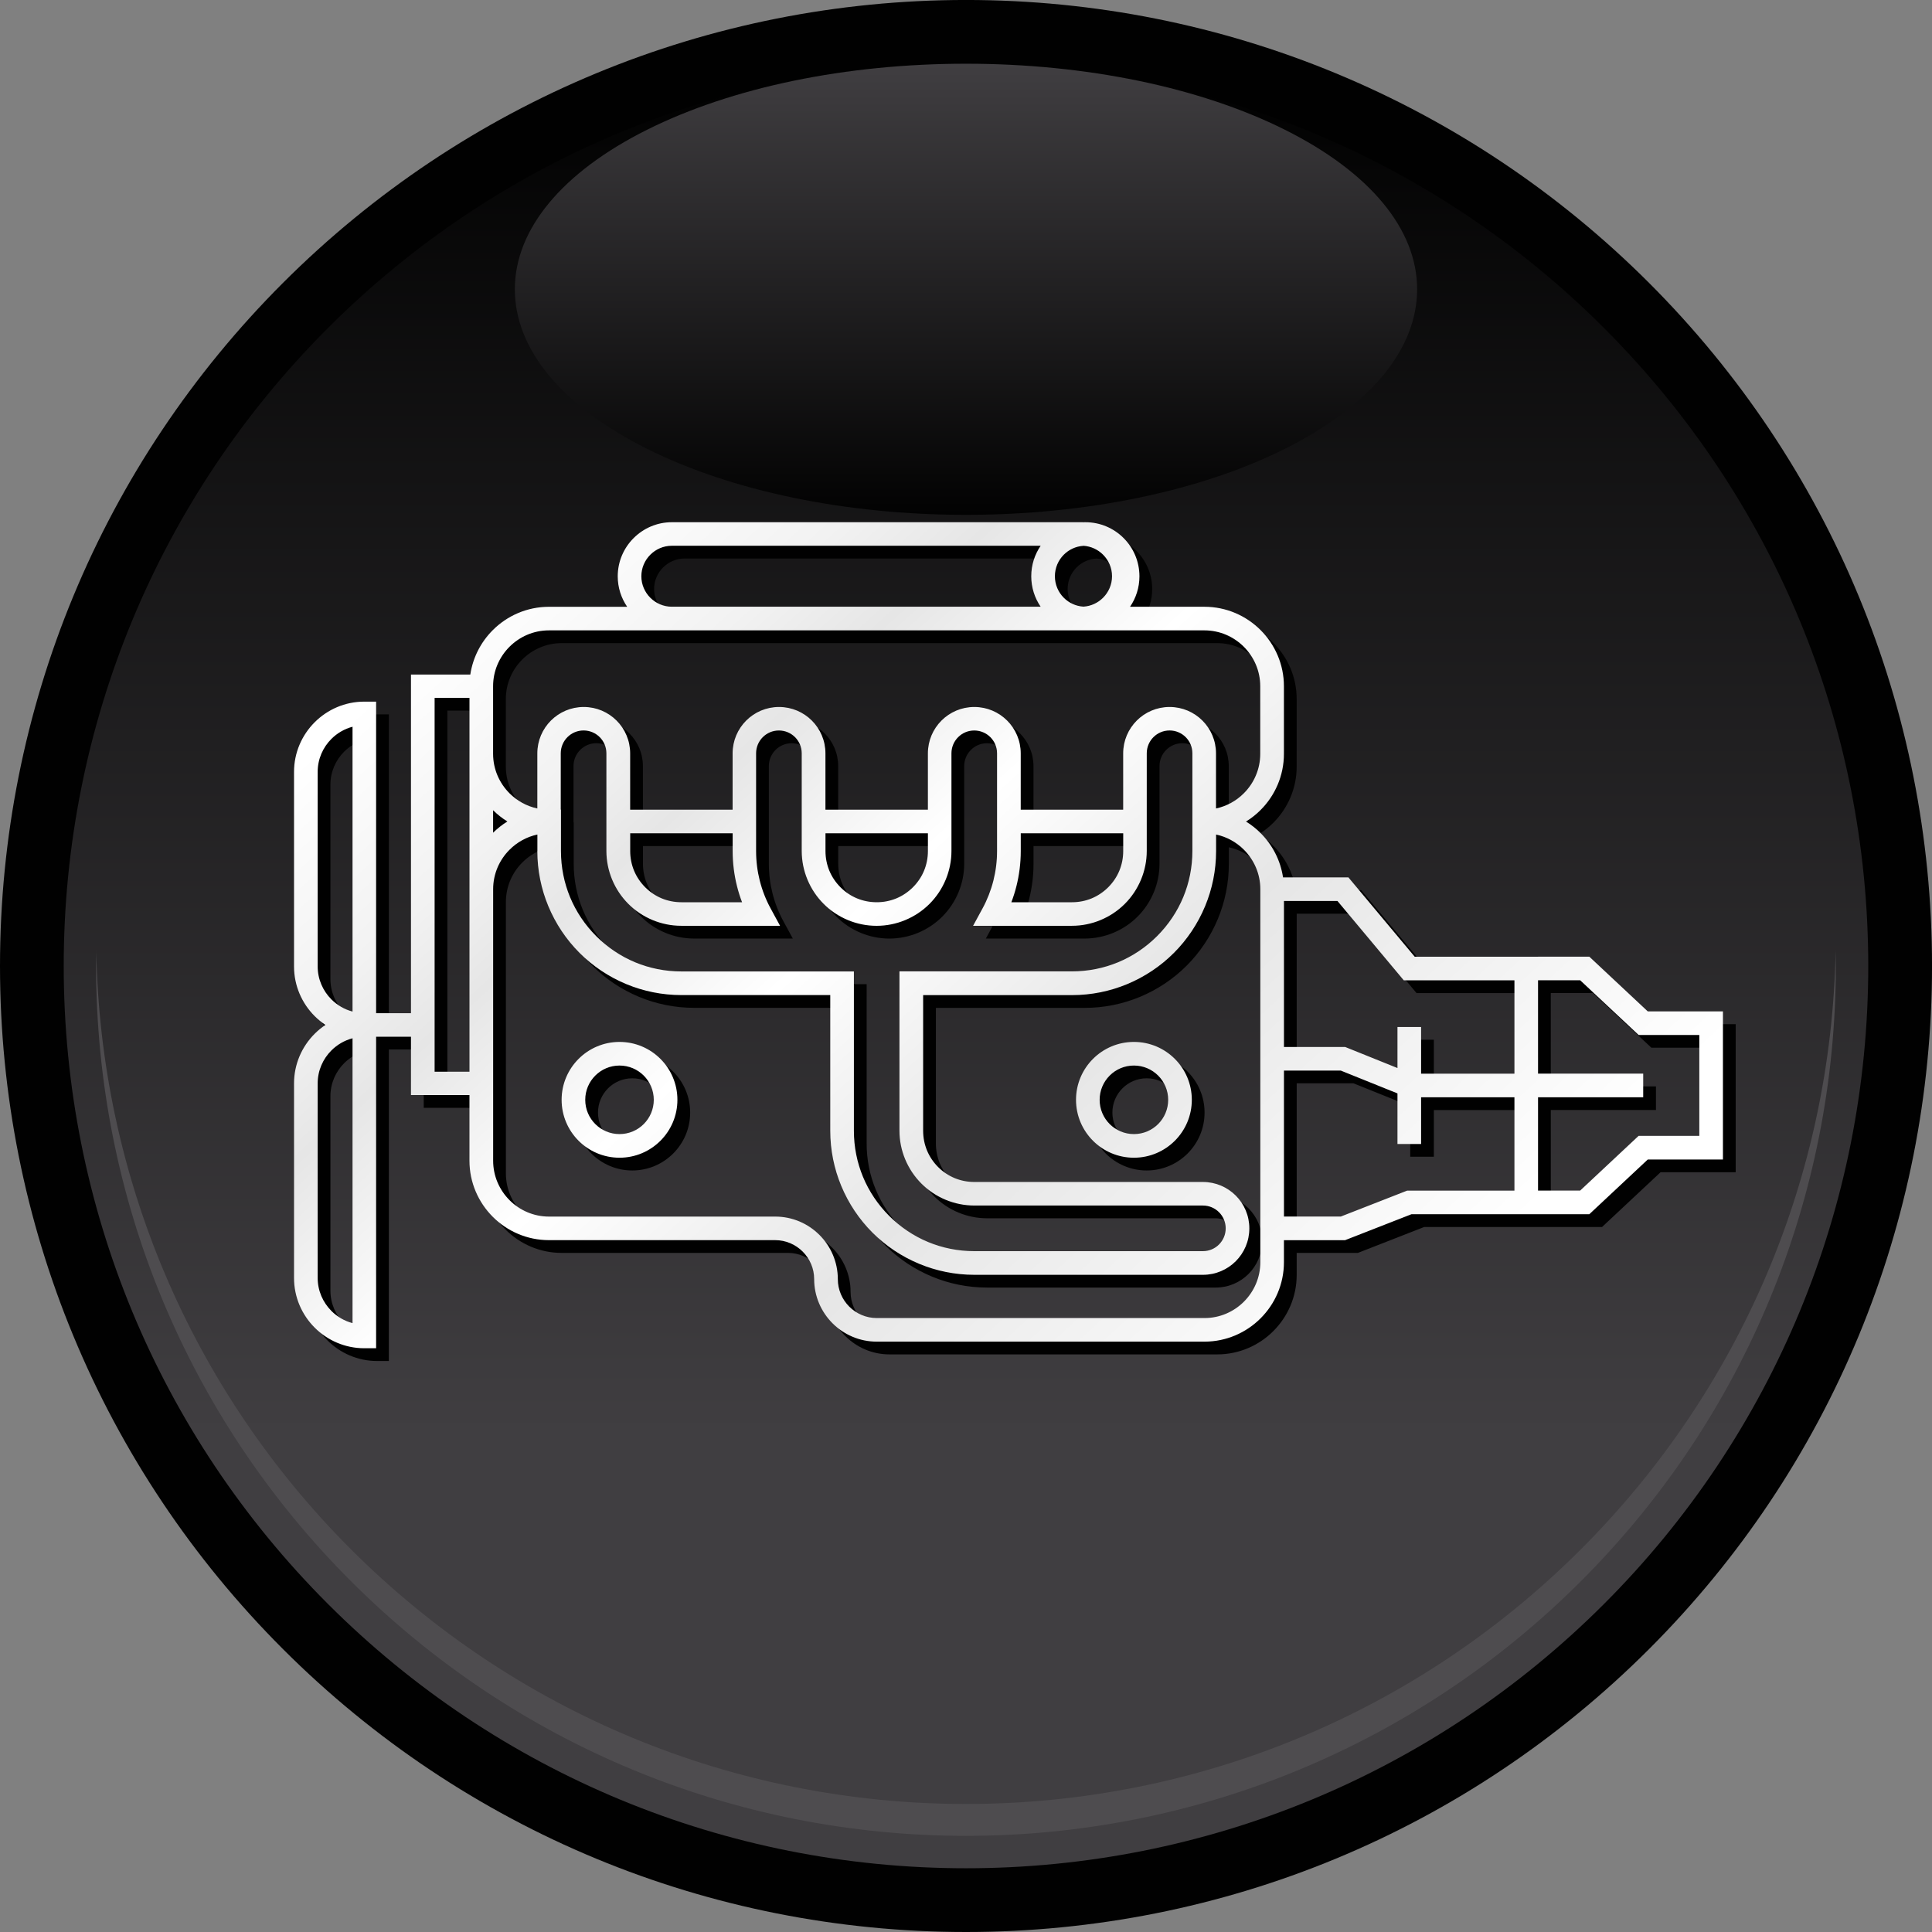
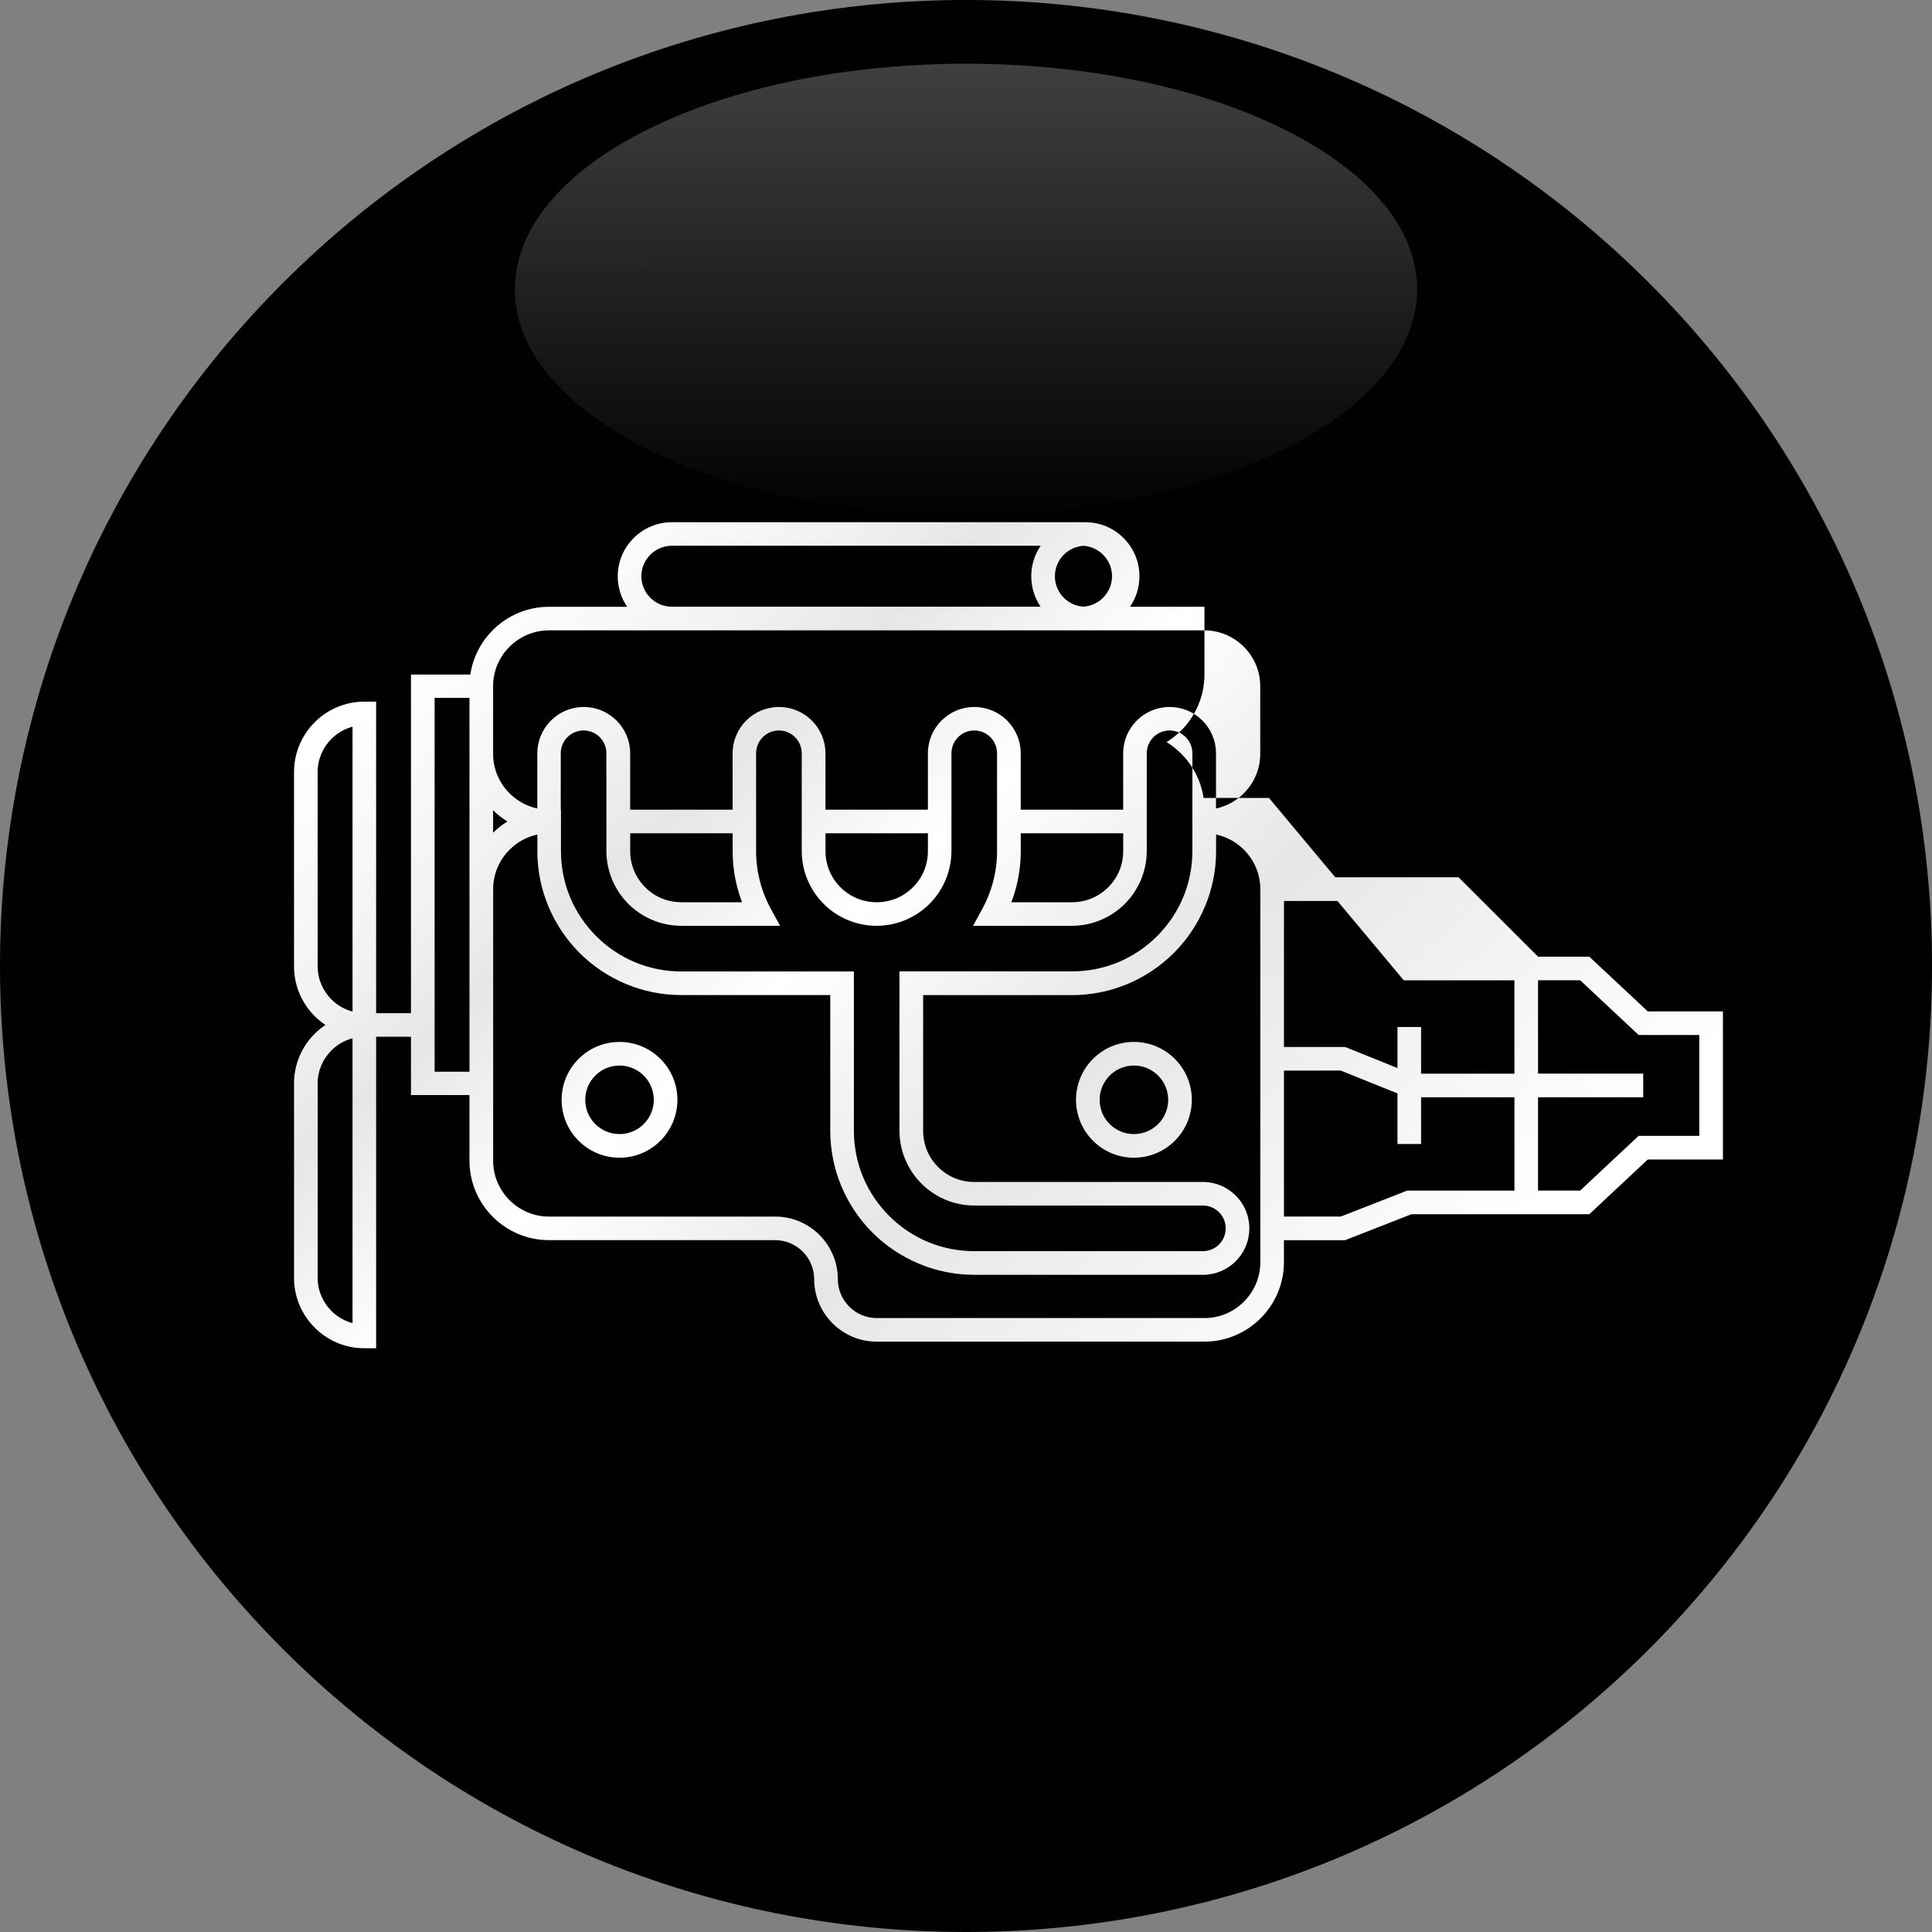
<svg xmlns="http://www.w3.org/2000/svg" xml:space="preserve" width="192.508mm" height="192.508mm" version="1.1" style="shape-rendering:geometricPrecision; text-rendering:geometricPrecision; image-rendering:optimizeQuality; fill-rule:evenodd; clip-rule:evenodd" viewBox="0 0 789.21 789.21">
  <rect x="0" y="0" width="789.21" height="789.21" fill="#808080" stroke="none" />
  <defs>
    <style type="text/css">
   
    .fil0 {fill:#010101}
    .fil3 {fill:#4E4C4F}
    .fil4 {fill:#010101;fill-rule:nonzero}
    .fil2 {fill:url(#id0)}
    .fil1 {fill:url(#id1)}
    .fil5 {fill:url(#id2);fill-rule:nonzero}
   
  </style>
    <linearGradient id="id0" gradientUnits="userSpaceOnUse" x1="396.78" y1="210.31" x2="396.77" y2="26.15">
      <stop offset="0" style="stop-opacity:1; stop-color:#020202" />
      <stop offset="1" style="stop-opacity:1; stop-color:#403E41" />
    </linearGradient>
    <linearGradient id="id1" gradientUnits="userSpaceOnUse" x1="391.82" y1="28.08" x2="391.82" y2="585.61">
      <stop offset="0" style="stop-opacity:1; stop-color:#010101" />
      <stop offset="1" style="stop-opacity:1; stop-color:#403E41" />
    </linearGradient>
    <linearGradient id="id2" gradientUnits="userSpaceOnUse" x1="243.79" y1="200.27" x2="564.29" y2="550.75">
      <stop offset="0" style="stop-opacity:1; stop-color:white" />
      <stop offset="0.161" style="stop-opacity:1; stop-color:#F2F2F2" />
      <stop offset="0.251" style="stop-opacity:1; stop-color:#E6E6E6" />
      <stop offset="0.42" style="stop-opacity:1; stop-color:white" />
      <stop offset="0.639" style="stop-opacity:1; stop-color:#E6E6E6" />
      <stop offset="1" style="stop-opacity:1; stop-color:white" />
    </linearGradient>
  </defs>
  <g id="Layer_x0020_1">
    <g id="_1946736528192">
      <path class="fil0" d="M115.58 673.63c74.25,74.25 174.01,115.58 279.03,115.58 105.02,0 204.78,-41.33 279.03,-115.58 74.25,-74.25 115.58,-174.01 115.58,-279.03 0,-105.02 -41.33,-204.78 -115.58,-279.03 -74.25,-74.25 -174.01,-115.58 -279.03,-115.58 -105.02,0 -204.78,41.33 -279.03,115.58 -74.25,74.25 -115.58,174.01 -115.58,279.03 0,105.02 41.33,204.78 115.58,279.03z" />
-       <path class="fil1" d="M655.22 133.98c-69.35,-69.35 -162.53,-107.95 -260.62,-107.95 -98.09,0 -191.27,38.6 -260.62,107.95 -69.35,69.35 -107.95,162.53 -107.95,260.62 0,98.09 38.6,191.27 107.95,260.62 69.35,69.35 162.53,107.95 260.62,107.95 98.09,0 191.27,-38.6 260.62,-107.95 69.35,-69.35 107.95,-162.53 107.95,-260.62 0,-98.09 -38.6,-191.27 -107.95,-260.62z" />
      <path class="fil2" d="M524.91 53.02c-34.67,-17.34 -81.26,-26.99 -130.31,-26.99 -49.05,0 -95.63,9.65 -130.31,26.99 -34.68,17.34 -53.98,40.63 -53.98,65.15 0,24.52 19.3,47.82 53.98,65.15 34.67,17.34 81.26,26.99 130.31,26.99 49.05,0 95.64,-9.65 130.31,-26.99 34.68,-17.34 53.98,-40.63 53.98,-65.15 0,-24.52 -19.3,-47.82 -53.98,-65.15z" />
-       <path class="fil3" d="M39.33 388.09c-0.04,2.17 -0.07,4.34 -0.07,6.51 0,94.57 37.21,184.4 104.07,251.26 66.86,66.86 156.69,104.07 251.26,104.07 94.57,0 184.4,-37.21 251.26,-104.07 66.86,-66.86 104.07,-156.69 104.07,-251.26 0,-2.17 -0.03,-4.34 -0.07,-6.51 -1.67,92.17 -38.69,179.42 -104.01,244.75 -66.86,66.86 -156.69,104.07 -251.26,104.07 -94.57,0 -184.4,-37.21 -251.26,-104.07 -65.32,-65.32 -102.34,-152.58 -104.01,-244.75z" />
    </g>
    <path class="fil4" d="M234.36 335.95l0 9.65 0 7.24c0,6.69 1.32,13.05 3.71,18.83 2.48,5.99 6.14,11.4 10.7,15.96 4.56,4.56 9.97,8.22 15.96,10.7 5.78,2.39 12.14,3.71 18.83,3.71l70.46 0 0 65.06c0,6.69 1.32,13.05 3.71,18.83 2.48,5.99 6.14,11.4 10.7,15.96 4.56,4.56 9.97,8.22 15.96,10.7 5.78,2.39 12.14,3.71 18.83,3.71l93.37 0c2.57,0 4.9,-1.04 6.58,-2.73 1.68,-1.68 2.73,-4.01 2.73,-6.59 0,-2.57 -1.04,-4.9 -2.73,-6.59 -1.68,-1.68 -4.01,-2.73 -6.58,-2.73l-93.37 0c-4.11,0 -8.06,-0.83 -11.68,-2.33 -3.75,-1.55 -7.12,-3.82 -9.93,-6.63l-0.02 -0.02c-2.81,-2.81 -5.07,-6.17 -6.63,-9.93 -1.5,-3.62 -2.33,-7.56 -2.33,-11.68l0 -65.06 70.46 0c6.69,0 13.05,-1.32 18.83,-3.71 5.99,-2.48 11.4,-6.14 15.96,-10.7 4.56,-4.56 8.22,-9.97 10.7,-15.96 2.39,-5.78 3.71,-12.14 3.71,-18.83l0 -7.24 0 -9.65 0 -23c0,-2.57 -1.04,-4.9 -2.73,-6.59 -1.68,-1.68 -4.01,-2.73 -6.59,-2.73 -2.57,0 -4.9,1.04 -6.59,2.73 -1.68,1.68 -2.73,4.01 -2.73,6.59l0 23 0 9.65 0 7.24c0,4.11 -0.83,8.06 -2.33,11.68 -1.56,3.77 -3.83,7.15 -6.63,9.94 -2.8,2.8 -6.17,5.07 -9.94,6.63 -3.62,1.5 -7.57,2.33 -11.68,2.33l-40.36 0 3.87 -7.12c1.91,-3.51 3.4,-7.31 4.42,-11.32 0.98,-3.87 1.5,-7.93 1.5,-12.13l0 -7.24 0 -9.65 0 -23c0,-2.57 -1.04,-4.9 -2.73,-6.59 -1.68,-1.68 -4.01,-2.73 -6.59,-2.73 -2.57,0 -4.9,1.04 -6.58,2.73 -1.68,1.68 -2.73,4.01 -2.73,6.59l0 32.65 -0 0 0 7.24c0,4.11 -0.83,8.06 -2.33,11.68 -1.56,3.77 -3.83,7.14 -6.63,9.94 -2.8,2.8 -6.17,5.07 -9.94,6.63 -3.62,1.5 -7.57,2.33 -11.68,2.33 -4.11,0 -8.06,-0.83 -11.68,-2.33 -3.77,-1.56 -7.15,-3.83 -9.94,-6.63 -2.8,-2.8 -5.07,-6.17 -6.63,-9.94 -1.5,-3.62 -2.33,-7.57 -2.33,-11.68l0 -7.24 0 -9.65 0 -23c0,-2.57 -1.04,-4.9 -2.73,-6.59 -1.68,-1.68 -4.01,-2.73 -6.59,-2.73 -2.57,0 -4.9,1.04 -6.59,2.73 -1.68,1.68 -2.73,4.01 -2.73,6.59l0 23 0 9.65 0 7.24c0,4.2 0.52,8.27 1.5,12.13 1.02,4.01 2.51,7.81 4.42,11.32l3.87 7.12 -40.36 0c-4.11,0 -8.06,-0.83 -11.68,-2.33 -3.77,-1.56 -7.15,-3.83 -9.94,-6.63 -2.8,-2.8 -5.07,-6.17 -6.63,-9.94 -1.5,-3.62 -2.33,-7.57 -2.33,-11.68l0 -7.24 0 -9.65 0 -23c0,-2.57 -1.04,-4.9 -2.73,-6.59 -1.68,-1.68 -4.01,-2.73 -6.59,-2.73 -2.57,0 -4.9,1.04 -6.59,2.73 -1.68,1.68 -2.73,4.01 -2.73,6.59l0 23zm399.13 60.05l20.94 0 23.89 22.36 30.7 0 0 60.5 -30.7 0 -23.89 22.36 -20.94 0 -9.65 0 -42.07 0 -27.1 10.59 -24.98 0 0 8.99c0,8.93 -3.65,17.05 -9.53,22.93 -5.88,5.88 -14,9.53 -22.93,9.53l-133.89 0c-7.03,0 -13.42,-2.87 -18.05,-7.5 -4.63,-4.63 -7.5,-11.02 -7.5,-18.05 0,-4.37 -1.79,-8.34 -4.68,-11.23 -2.88,-2.88 -6.86,-4.68 -11.23,-4.68l-92.44 0c-8.93,0 -17.05,-3.65 -22.93,-9.53 -5.88,-5.88 -9.53,-14 -9.53,-22.93l0 -26.8 -23.89 0 0 -23.84 -14.24 0 0 127.26 -4.82 0c-7.9,0 -15.08,-3.23 -20.28,-8.43 -5.2,-5.2 -8.43,-12.38 -8.43,-20.28l0 -79.47c0,-7.9 3.23,-15.08 8.43,-20.28 1.34,-1.34 2.81,-2.55 4.4,-3.61 -1.58,-1.06 -3.05,-2.27 -4.4,-3.61 -5.2,-5.2 -8.43,-12.38 -8.43,-20.28l0 -79.47c0,-7.9 3.23,-15.08 8.43,-20.28 5.2,-5.2 12.38,-8.43 20.28,-8.43l4.82 0 0 127.26 14.24 0 0 -138.32 4.82 0 19.42 0c1.05,-7.03 4.37,-13.34 9.18,-18.15 5.88,-5.88 14,-9.53 22.93,-9.53l31.97 0c-2.43,-3.55 -3.86,-7.84 -3.86,-12.45 0,-6.08 2.48,-11.61 6.49,-15.61 4,-4 9.53,-6.49 15.61,-6.49l167.37 0c0.26,0 0.52,0.01 0.78,0.01 0.26,-0.01 0.51,-0.01 0.77,-0.01 6.1,0 11.63,2.47 15.62,6.47 4,4 6.47,9.52 6.47,15.62 0,4.62 -1.42,8.9 -3.84,12.45l30.4 0c8.93,0 17.05,3.65 22.93,9.53 5.88,5.88 9.53,14 9.53,22.93l0 27.63c0,8.93 -3.65,17.05 -9.53,22.93 -1.79,1.79 -3.78,3.37 -5.95,4.71 2.16,1.34 4.16,2.92 5.95,4.71 4.8,4.8 8.12,11.09 9.17,18.1l26.7 0 27.1 32.42 50.36 0 0 0zm17.2 9.65l-17.2 0 0 38.13 42.96 0 0 9.65 -42.96 0 0 38.13 17.2 0 23.89 -22.36 24.79 0 0 -41.21 -24.79 0 -23.89 -22.36zm-220.38 -152.6c-2.42,-3.54 -3.84,-7.83 -3.84,-12.45 0,-4.62 1.42,-8.9 3.84,-12.45l-150.66 0c-3.42,0 -6.53,1.4 -8.79,3.66 -2.26,2.26 -3.66,5.37 -3.66,8.79 0,3.42 1.4,6.53 3.66,8.79 2.26,2.26 5.37,3.66 8.79,3.66l150.66 0zm17.48 -24.87c-3.13,0.19 -5.94,1.54 -8.02,3.62 -2.25,2.25 -3.64,5.36 -3.64,8.8 0,3.44 1.39,6.55 3.64,8.8 2.08,2.08 4.89,3.43 8.02,3.62 3.12,-0.19 5.93,-1.55 8.02,-3.64 2.26,-2.26 3.66,-5.37 3.66,-8.79 0,-3.42 -1.4,-6.53 -3.66,-8.79 -2.09,-2.09 -4.91,-3.44 -8.02,-3.64zm-241.15 108.01l0 9.18c1.76,-1.74 3.71,-3.28 5.83,-4.59 -2.11,-1.31 -4.07,-2.85 -5.83,-4.59zm-9.65 -45.9l-14.24 0 0 152.71 14.24 0 0 -74.59 0 -55.27 0 -22.86zm61.29 150.19c-3.87,0 -7.37,1.57 -9.9,4.1 -2.53,2.53 -4.1,6.03 -4.1,9.9 0,3.87 1.57,7.37 4.1,9.9 2.53,2.53 6.03,4.1 9.9,4.1 3.87,0 7.37,-1.57 9.9,-4.1 2.53,-2.53 4.1,-6.03 4.1,-9.9 0,-3.87 -1.57,-7.36 -4.1,-9.9 -2.53,-2.53 -6.03,-4.1 -9.9,-4.1zm-16.72 -2.72c4.28,-4.28 10.19,-6.93 16.72,-6.93 6.53,0 12.44,2.65 16.72,6.93 4.28,4.28 6.93,10.19 6.93,16.72 0,6.53 -2.65,12.44 -6.93,16.72 -4.28,4.28 -10.19,6.93 -16.72,6.93 -6.53,0 -12.44,-2.65 -16.72,-6.93 -4.28,-4.28 -6.93,-10.19 -6.93,-16.72 0,-6.53 2.65,-12.44 6.93,-16.72zm226.85 -6.93c6.53,0 12.44,2.65 16.72,6.93 4.28,4.28 6.93,10.19 6.93,16.72 0,6.53 -2.65,12.44 -6.93,16.72 -4.28,4.28 -10.19,6.93 -16.72,6.93 -6.53,0 -12.44,-2.65 -16.72,-6.93 -4.28,-4.28 -6.93,-10.19 -6.93,-16.72 0,-6.53 2.65,-12.44 6.93,-16.72 4.28,-4.28 10.19,-6.93 16.72,-6.93zm9.9 13.75c-2.53,-2.53 -6.03,-4.1 -9.9,-4.1 -3.87,0 -7.37,1.57 -9.9,4.1 -2.53,2.53 -4.1,6.03 -4.1,9.9 0,3.87 1.57,7.37 4.1,9.9 2.53,2.53 6.03,4.1 9.9,4.1 3.87,0 7.37,-1.57 9.9,-4.1 2.53,-2.53 4.1,-6.03 4.1,-9.9 0,-3.87 -1.57,-7.36 -4.1,-9.9zm-337.73 96.14c2.36,2.36 5.33,4.11 8.64,4.98l0 -116.36c-3.31,0.87 -6.28,2.62 -8.64,4.98 -3.46,3.46 -5.6,8.22 -5.6,13.46l0 79.47c0,5.24 2.15,10 5.6,13.46zm8.64 -238.64c-3.31,0.87 -6.28,2.62 -8.64,4.98 -3.46,3.46 -5.6,8.22 -5.6,13.46l0 79.47c0,5.24 2.15,10 5.6,13.46 2.36,2.36 5.33,4.11 8.64,4.98l0 -116.36zm426.85 170.43l0 -20.65 -23.17 -9.33 -23.2 0 0 59.64 23.21 0 27.1 -10.59 43.84 0 0 -38.13 -38.13 0 0 19.07 -9.65 0zm0 -31.02l0 -16.76 9.65 0 0 19.07 38.13 0 0 -38.13 -45.2 0 -27.1 -32.42 -21.85 0 0 59.64 25 0 21.37 8.61zm-128.98 -178.78l-0.06 0 -167.37 0 -0.06 -0 -50.15 0c-6.27,0 -11.97,2.57 -16.11,6.7 -4.14,4.14 -6.7,9.84 -6.7,16.11l0 27.63c0,6.27 2.57,11.97 6.7,16.11 3.07,3.07 6.99,5.27 11.37,6.21l0 -22.5c0,-5.24 2.12,-9.98 5.55,-13.41 3.43,-3.43 8.17,-5.55 13.41,-5.55 5.23,0 9.98,2.12 13.41,5.55 3.43,3.43 5.55,8.17 5.55,13.41l0 23 41.85 0 0 -23c0,-5.24 2.12,-9.98 5.55,-13.41 3.43,-3.43 8.17,-5.55 13.41,-5.55 5.23,0 9.98,2.12 13.41,5.55 3.43,3.43 5.55,8.17 5.55,13.41l0 23 41.85 0 0 -23c0,-5.24 2.12,-9.98 5.55,-13.41 3.43,-3.43 8.17,-5.55 13.41,-5.55 5.24,0 9.98,2.12 13.41,5.55 3.43,3.43 5.55,8.17 5.55,13.41l0 23 41.85 0 0 -23c0,-5.24 2.12,-9.98 5.55,-13.41 3.43,-3.43 8.17,-5.55 13.41,-5.55 5.24,0 9.98,2.12 13.41,5.55 3.43,3.43 5.55,8.17 5.55,13.41l0 22.5c4.38,-0.94 8.31,-3.14 11.37,-6.21 4.14,-4.14 6.7,-9.84 6.7,-16.11l0 -27.63c0,-6.27 -2.57,-11.97 -6.7,-16.11 -4.14,-4.14 -9.84,-6.7 -16.11,-6.7l-48.66 0 -1.49 0zm-222.36 90.14l0 -6.74c-4.38,0.94 -8.31,3.14 -11.37,6.21 -4.14,4.14 -6.7,9.84 -6.7,16.11l0 84.14 0 26.8c0,6.27 2.57,11.97 6.7,16.11 4.14,4.14 9.84,6.7 16.11,6.7l92.44 0c7.03,0 13.42,2.87 18.05,7.5 4.63,4.63 7.5,11.02 7.5,18.05 0,4.37 1.79,8.34 4.67,11.23 2.88,2.88 6.86,4.67 11.23,4.67l133.89 0c6.27,0 11.97,-2.57 16.1,-6.7 4.14,-4.14 6.7,-9.84 6.7,-16.11l0 -8.99 0 -143.4c0,-6.27 -2.57,-11.97 -6.7,-16.11 -3.07,-3.07 -6.99,-5.27 -11.37,-6.21l0 6.74c0,7.94 -1.59,15.54 -4.47,22.49 -3,7.23 -7.36,13.72 -12.77,19.13 -5.41,5.41 -11.89,9.77 -19.13,12.77 -6.95,2.88 -14.55,4.47 -22.49,4.47l-60.81 0 0 55.41c0,2.86 0.56,5.57 1.57,8.02 1.05,2.55 2.61,4.85 4.54,6.79 1.94,1.94 4.24,3.49 6.79,4.54 2.45,1.01 5.16,1.57 8.02,1.57l93.37 0c5.23,0 9.98,2.12 13.41,5.55 3.43,3.43 5.55,8.17 5.55,13.41 0,5.23 -2.12,9.98 -5.55,13.41 -3.43,3.43 -8.17,5.55 -13.41,5.55l-93.37 0c-7.94,0 -15.54,-1.59 -22.49,-4.47 -7.23,-3 -13.72,-7.36 -19.13,-12.77 -5.41,-5.41 -9.77,-11.89 -12.77,-19.13 -2.88,-6.95 -4.47,-14.55 -4.47,-22.49l0 -55.41 -60.81 0c-7.94,0 -15.54,-1.59 -22.49,-4.47 -7.23,-3 -13.72,-7.36 -19.12,-12.77 -5.41,-5.41 -9.77,-11.89 -12.77,-19.13 -2.88,-6.95 -4.47,-14.55 -4.47,-22.49zm79.77 -7.24l-41.85 0 0 7.24c0,2.86 0.56,5.57 1.57,8.02 1.05,2.53 2.61,4.83 4.55,6.78 1.95,1.95 4.25,3.51 6.78,4.55 2.45,1.01 5.16,1.57 8.02,1.57l24.77 0c-0.8,-2.1 -1.49,-4.26 -2.04,-6.46 -1.18,-4.64 -1.8,-9.49 -1.8,-14.47l0 -7.24zm79.77 0l-41.85 0 0 7.24c0,2.87 0.56,5.57 1.57,8.02 1.05,2.53 2.61,4.83 4.55,6.78 1.95,1.95 4.25,3.51 6.78,4.55 2.45,1.01 5.16,1.57 8.02,1.57 2.87,0 5.57,-0.56 8.02,-1.57 2.53,-1.05 4.83,-2.61 6.78,-4.55 1.95,-1.95 3.51,-4.25 4.55,-6.78 1.01,-2.45 1.57,-5.16 1.57,-8.02l0 -7.24zm79.77 0l-41.85 0 0 7.24c0,4.98 -0.63,9.83 -1.8,14.47 -0.56,2.2 -1.24,4.35 -2.04,6.45l24.77 0c2.86,0 5.57,-0.56 8.02,-1.57 2.53,-1.05 4.83,-2.61 6.78,-4.55 1.95,-1.95 3.51,-4.25 4.55,-6.78 1.01,-2.45 1.57,-5.16 1.57,-8.02l0 -7.24z" />
-     <path class="fil5" d="M229.15 330.74l0 9.65 0 7.24c0,6.69 1.32,13.05 3.71,18.83 2.48,5.99 6.14,11.4 10.7,15.96 4.56,4.56 9.97,8.22 15.96,10.7 5.78,2.39 12.14,3.71 18.83,3.71l70.46 0 0 65.06c0,6.69 1.32,13.05 3.71,18.83 2.48,5.99 6.14,11.4 10.7,15.96 4.56,4.56 9.97,8.22 15.96,10.7 5.78,2.39 12.14,3.71 18.83,3.71l93.37 0c2.57,0 4.9,-1.04 6.58,-2.73 1.68,-1.68 2.73,-4.01 2.73,-6.59 0,-2.57 -1.04,-4.9 -2.73,-6.59 -1.68,-1.68 -4.01,-2.73 -6.58,-2.73l-93.37 0c-4.11,0 -8.06,-0.83 -11.68,-2.33 -3.75,-1.55 -7.12,-3.82 -9.93,-6.63l-0.02 -0.02c-2.81,-2.81 -5.07,-6.17 -6.63,-9.93 -1.5,-3.62 -2.33,-7.56 -2.33,-11.68l0 -65.06 70.46 0c6.69,0 13.05,-1.32 18.83,-3.71 5.99,-2.48 11.4,-6.14 15.96,-10.7 4.56,-4.56 8.22,-9.97 10.7,-15.96 2.39,-5.78 3.71,-12.14 3.71,-18.83l0 -7.24 0 -9.65 0 -23c0,-2.57 -1.04,-4.9 -2.73,-6.59 -1.68,-1.68 -4.01,-2.73 -6.59,-2.73 -2.57,0 -4.9,1.04 -6.59,2.73 -1.68,1.68 -2.73,4.01 -2.73,6.59l0 23 0 9.65 0 7.24c0,4.11 -0.83,8.06 -2.33,11.68 -1.56,3.77 -3.83,7.15 -6.63,9.94 -2.8,2.8 -6.17,5.07 -9.94,6.63 -3.62,1.5 -7.57,2.33 -11.68,2.33l-40.36 0 3.87 -7.12c1.91,-3.51 3.4,-7.31 4.42,-11.32 0.98,-3.87 1.5,-7.93 1.5,-12.13l0 -7.24 0 -9.65 0 -23c0,-2.57 -1.04,-4.9 -2.73,-6.59 -1.68,-1.68 -4.01,-2.73 -6.59,-2.73 -2.57,0 -4.9,1.04 -6.58,2.73 -1.68,1.68 -2.73,4.01 -2.73,6.59l0 32.65 -0 0 0 7.24c0,4.11 -0.83,8.06 -2.33,11.68 -1.56,3.77 -3.83,7.14 -6.63,9.94 -2.8,2.8 -6.17,5.07 -9.94,6.63 -3.62,1.5 -7.57,2.33 -11.68,2.33 -4.11,0 -8.06,-0.83 -11.68,-2.33 -3.77,-1.56 -7.15,-3.83 -9.94,-6.63 -2.8,-2.8 -5.07,-6.17 -6.63,-9.94 -1.5,-3.62 -2.33,-7.57 -2.33,-11.68l0 -7.24 0 -9.65 0 -23c0,-2.57 -1.04,-4.9 -2.73,-6.59 -1.68,-1.68 -4.01,-2.73 -6.59,-2.73 -2.57,0 -4.9,1.04 -6.59,2.73 -1.68,1.68 -2.73,4.01 -2.73,6.59l0 23 0 9.65 0 7.24c0,4.2 0.52,8.27 1.5,12.13 1.02,4.01 2.51,7.81 4.42,11.32l3.87 7.12 -40.36 0c-4.11,0 -8.06,-0.83 -11.68,-2.33 -3.77,-1.56 -7.15,-3.83 -9.94,-6.63 -2.8,-2.8 -5.07,-6.17 -6.63,-9.94 -1.5,-3.62 -2.33,-7.57 -2.33,-11.68l0 -7.24 0 -9.65 0 -23c0,-2.57 -1.04,-4.9 -2.73,-6.59 -1.68,-1.68 -4.01,-2.73 -6.59,-2.73 -2.57,0 -4.9,1.04 -6.59,2.73 -1.68,1.68 -2.73,4.01 -2.73,6.59l0 23zm399.13 60.05l20.94 0 23.89 22.36 30.7 0 0 60.5 -30.7 0 -23.89 22.36 -20.94 0 -9.65 0 -42.07 0 -27.1 10.59 -24.98 0 0 8.99c0,8.93 -3.65,17.05 -9.53,22.93 -5.88,5.88 -14,9.53 -22.93,9.53l-133.89 0c-7.03,0 -13.42,-2.87 -18.05,-7.5 -4.63,-4.63 -7.5,-11.02 -7.5,-18.05 0,-4.37 -1.79,-8.34 -4.68,-11.23 -2.88,-2.88 -6.86,-4.68 -11.23,-4.68l-92.44 0c-8.93,0 -17.05,-3.65 -22.93,-9.53 -5.88,-5.88 -9.53,-14 -9.53,-22.93l0 -26.8 -23.89 0 0 -23.84 -14.24 0 0 127.26 -4.82 0c-7.9,0 -15.08,-3.23 -20.28,-8.43 -5.2,-5.2 -8.43,-12.38 -8.43,-20.28l0 -79.47c0,-7.9 3.23,-15.08 8.43,-20.28 1.34,-1.34 2.81,-2.55 4.4,-3.61 -1.58,-1.06 -3.05,-2.27 -4.4,-3.61 -5.2,-5.2 -8.43,-12.38 -8.43,-20.28l0 -79.47c0,-7.9 3.23,-15.08 8.43,-20.28 5.2,-5.2 12.38,-8.43 20.28,-8.43l4.82 0 0 127.26 14.24 0 0 -138.32 4.82 0 19.42 0c1.05,-7.03 4.37,-13.34 9.18,-18.15 5.88,-5.88 14,-9.53 22.93,-9.53l31.97 0c-2.43,-3.55 -3.86,-7.84 -3.86,-12.45 0,-6.08 2.48,-11.61 6.49,-15.61 4,-4 9.53,-6.49 15.61,-6.49l167.37 0c0.26,0 0.52,0.01 0.78,0.01 0.26,-0.01 0.51,-0.01 0.77,-0.01 6.1,0 11.63,2.47 15.62,6.47 4,4 6.47,9.52 6.47,15.62 0,4.62 -1.42,8.9 -3.84,12.45l30.4 0c8.93,0 17.05,3.65 22.93,9.53 5.88,5.88 9.53,14 9.53,22.93l0 27.63c0,8.93 -3.65,17.05 -9.53,22.93 -1.79,1.79 -3.78,3.37 -5.95,4.71 2.16,1.34 4.16,2.92 5.95,4.71 4.8,4.8 8.12,11.09 9.17,18.1l26.7 0 27.1 32.42 50.36 0 0 0zm17.2 9.65l-17.2 0 0 38.13 42.96 0 0 9.65 -42.96 0 0 38.13 17.2 0 23.89 -22.36 24.79 0 0 -41.21 -24.79 0 -23.89 -22.36zm-220.38 -152.6c-2.42,-3.54 -3.84,-7.83 -3.84,-12.45 0,-4.62 1.42,-8.9 3.84,-12.45l-150.66 0c-3.42,0 -6.53,1.4 -8.79,3.66 -2.26,2.26 -3.66,5.37 -3.66,8.79 0,3.42 1.4,6.53 3.66,8.79 2.26,2.26 5.37,3.66 8.79,3.66l150.66 0zm17.48 -24.87c-3.13,0.19 -5.94,1.54 -8.02,3.62 -2.25,2.25 -3.64,5.36 -3.64,8.8 0,3.44 1.39,6.55 3.64,8.8 2.08,2.08 4.89,3.43 8.02,3.62 3.12,-0.19 5.93,-1.55 8.02,-3.64 2.26,-2.26 3.66,-5.37 3.66,-8.79 0,-3.42 -1.4,-6.53 -3.66,-8.79 -2.09,-2.09 -4.91,-3.44 -8.02,-3.64zm-241.15 108.01l0 9.18c1.76,-1.74 3.71,-3.28 5.83,-4.59 -2.11,-1.31 -4.07,-2.85 -5.83,-4.59zm-9.65 -45.9l-14.24 0 0 152.71 14.24 0 0 -74.59 0 -55.27 0 -22.86zm61.29 150.19c-3.87,0 -7.37,1.57 -9.9,4.1 -2.53,2.53 -4.1,6.03 -4.1,9.9 0,3.87 1.57,7.37 4.1,9.9 2.53,2.53 6.03,4.1 9.9,4.1 3.87,0 7.37,-1.57 9.9,-4.1 2.53,-2.53 4.1,-6.03 4.1,-9.9 0,-3.87 -1.57,-7.36 -4.1,-9.9 -2.53,-2.53 -6.03,-4.1 -9.9,-4.1zm-16.72 -2.72c4.28,-4.28 10.19,-6.93 16.72,-6.93 6.53,0 12.44,2.65 16.72,6.93 4.28,4.28 6.93,10.19 6.93,16.72 0,6.53 -2.65,12.44 -6.93,16.72 -4.28,4.28 -10.19,6.93 -16.72,6.93 -6.53,0 -12.44,-2.65 -16.72,-6.93 -4.28,-4.28 -6.93,-10.19 -6.93,-16.72 0,-6.53 2.65,-12.44 6.93,-16.72zm226.85 -6.93c6.53,0 12.44,2.65 16.72,6.93 4.28,4.28 6.93,10.19 6.93,16.72 0,6.53 -2.65,12.44 -6.93,16.72 -4.28,4.28 -10.19,6.93 -16.72,6.93 -6.53,0 -12.44,-2.65 -16.72,-6.93 -4.28,-4.28 -6.93,-10.19 -6.93,-16.72 0,-6.53 2.65,-12.44 6.93,-16.72 4.28,-4.28 10.19,-6.93 16.72,-6.93zm9.9 13.75c-2.53,-2.53 -6.03,-4.1 -9.9,-4.1 -3.87,0 -7.37,1.57 -9.9,4.1 -2.53,2.53 -4.1,6.03 -4.1,9.9 0,3.87 1.57,7.37 4.1,9.9 2.53,2.53 6.03,4.1 9.9,4.1 3.87,0 7.37,-1.57 9.9,-4.1 2.53,-2.53 4.1,-6.03 4.1,-9.9 0,-3.87 -1.57,-7.36 -4.1,-9.9zm-337.73 96.14c2.36,2.36 5.33,4.11 8.64,4.98l0 -116.36c-3.31,0.87 -6.28,2.62 -8.64,4.98 -3.46,3.46 -5.6,8.22 -5.6,13.46l0 79.47c0,5.24 2.15,10 5.6,13.46zm8.64 -238.64c-3.31,0.87 -6.28,2.62 -8.64,4.98 -3.46,3.46 -5.6,8.22 -5.6,13.46l0 79.47c0,5.24 2.15,10 5.6,13.46 2.36,2.36 5.33,4.11 8.64,4.98l0 -116.36zm426.85 170.43l0 -20.65 -23.17 -9.33 -23.2 0 0 59.64 23.21 0 27.1 -10.59 43.84 0 0 -38.13 -38.13 0 0 19.07 -9.65 0zm0 -31.02l0 -16.76 9.65 0 0 19.07 38.13 0 0 -38.13 -45.2 0 -27.1 -32.42 -21.85 0 0 59.64 25 0 21.37 8.61zm-128.98 -178.78l-0.06 0 -167.37 0 -0.06 -0 -50.15 0c-6.27,0 -11.97,2.57 -16.11,6.7 -4.14,4.14 -6.7,9.84 -6.7,16.11l0 27.63c0,6.27 2.57,11.97 6.7,16.11 3.07,3.07 6.99,5.27 11.37,6.21l0 -22.5c0,-5.24 2.12,-9.98 5.55,-13.41 3.43,-3.43 8.17,-5.55 13.41,-5.55 5.23,0 9.98,2.12 13.41,5.55 3.43,3.43 5.55,8.17 5.55,13.41l0 23 41.85 0 0 -23c0,-5.24 2.12,-9.98 5.55,-13.41 3.43,-3.43 8.17,-5.55 13.41,-5.55 5.23,0 9.98,2.12 13.41,5.55 3.43,3.43 5.55,8.17 5.55,13.41l0 23 41.85 0 0 -23c0,-5.24 2.12,-9.98 5.55,-13.41 3.43,-3.43 8.17,-5.55 13.41,-5.55 5.24,0 9.98,2.12 13.41,5.55 3.43,3.43 5.55,8.17 5.55,13.41l0 23 41.85 0 0 -23c0,-5.24 2.12,-9.98 5.55,-13.41 3.43,-3.43 8.17,-5.55 13.41,-5.55 5.24,0 9.98,2.12 13.41,5.55 3.43,3.43 5.55,8.17 5.55,13.41l0 22.5c4.38,-0.94 8.31,-3.14 11.37,-6.21 4.14,-4.14 6.7,-9.84 6.7,-16.11l0 -27.63c0,-6.27 -2.57,-11.97 -6.7,-16.11 -4.14,-4.14 -9.84,-6.7 -16.11,-6.7l-48.66 0 -1.49 0zm-222.36 90.14l0 -6.74c-4.38,0.94 -8.31,3.14 -11.37,6.21 -4.14,4.14 -6.7,9.84 -6.7,16.11l0 84.14 0 26.8c0,6.27 2.57,11.97 6.7,16.11 4.14,4.14 9.84,6.7 16.11,6.7l92.44 0c7.03,0 13.42,2.87 18.05,7.5 4.63,4.63 7.5,11.02 7.5,18.05 0,4.37 1.79,8.34 4.67,11.23 2.88,2.88 6.86,4.67 11.23,4.67l133.89 0c6.27,0 11.97,-2.57 16.1,-6.7 4.14,-4.14 6.7,-9.84 6.7,-16.11l0 -8.99 0 -143.4c0,-6.27 -2.57,-11.97 -6.7,-16.11 -3.07,-3.07 -6.99,-5.27 -11.37,-6.21l0 6.74c0,7.94 -1.59,15.54 -4.47,22.49 -3,7.23 -7.36,13.72 -12.77,19.13 -5.41,5.41 -11.89,9.77 -19.13,12.77 -6.95,2.88 -14.55,4.47 -22.49,4.47l-60.81 0 0 55.41c0,2.86 0.56,5.57 1.57,8.02 1.05,2.55 2.61,4.85 4.54,6.79 1.94,1.94 4.24,3.49 6.79,4.54 2.45,1.01 5.16,1.57 8.02,1.57l93.37 0c5.23,0 9.98,2.12 13.41,5.55 3.43,3.43 5.55,8.17 5.55,13.41 0,5.23 -2.12,9.98 -5.55,13.41 -3.43,3.43 -8.17,5.55 -13.41,5.55l-93.37 0c-7.94,0 -15.54,-1.59 -22.49,-4.47 -7.23,-3 -13.72,-7.36 -19.13,-12.77 -5.41,-5.41 -9.77,-11.89 -12.77,-19.13 -2.88,-6.95 -4.47,-14.55 -4.47,-22.49l0 -55.41 -60.81 0c-7.94,0 -15.54,-1.59 -22.49,-4.47 -7.23,-3 -13.72,-7.36 -19.12,-12.77 -5.41,-5.41 -9.77,-11.89 -12.77,-19.13 -2.88,-6.95 -4.47,-14.55 -4.47,-22.49zm79.77 -7.24l-41.85 0 0 7.24c0,2.86 0.56,5.57 1.57,8.02 1.05,2.53 2.61,4.83 4.55,6.78 1.95,1.95 4.25,3.51 6.78,4.55 2.45,1.01 5.16,1.57 8.02,1.57l24.77 0c-0.8,-2.1 -1.49,-4.26 -2.04,-6.46 -1.18,-4.64 -1.8,-9.49 -1.8,-14.47l0 -7.24zm79.77 0l-41.85 0 0 7.24c0,2.87 0.56,5.57 1.57,8.02 1.05,2.53 2.61,4.83 4.55,6.78 1.95,1.95 4.25,3.51 6.78,4.55 2.45,1.01 5.16,1.57 8.02,1.57 2.87,0 5.57,-0.56 8.02,-1.57 2.53,-1.05 4.83,-2.61 6.78,-4.55 1.95,-1.95 3.51,-4.25 4.55,-6.78 1.01,-2.45 1.57,-5.16 1.57,-8.02l0 -7.24zm79.77 0l-41.85 0 0 7.24c0,4.98 -0.63,9.83 -1.8,14.47 -0.56,2.2 -1.24,4.35 -2.04,6.45l24.77 0c2.86,0 5.57,-0.56 8.02,-1.57 2.53,-1.05 4.83,-2.61 6.78,-4.55 1.95,-1.95 3.51,-4.25 4.55,-6.78 1.01,-2.45 1.57,-5.16 1.57,-8.02l0 -7.24z" />
+     <path class="fil5" d="M229.15 330.74l0 9.65 0 7.24c0,6.69 1.32,13.05 3.71,18.83 2.48,5.99 6.14,11.4 10.7,15.96 4.56,4.56 9.97,8.22 15.96,10.7 5.78,2.39 12.14,3.71 18.83,3.71l70.46 0 0 65.06c0,6.69 1.32,13.05 3.71,18.83 2.48,5.99 6.14,11.4 10.7,15.96 4.56,4.56 9.97,8.22 15.96,10.7 5.78,2.39 12.14,3.71 18.83,3.71l93.37 0c2.57,0 4.9,-1.04 6.58,-2.73 1.68,-1.68 2.73,-4.01 2.73,-6.59 0,-2.57 -1.04,-4.9 -2.73,-6.59 -1.68,-1.68 -4.01,-2.73 -6.58,-2.73l-93.37 0c-4.11,0 -8.06,-0.83 -11.68,-2.33 -3.75,-1.55 -7.12,-3.82 -9.93,-6.63l-0.02 -0.02c-2.81,-2.81 -5.07,-6.17 -6.63,-9.93 -1.5,-3.62 -2.33,-7.56 -2.33,-11.68l0 -65.06 70.46 0c6.69,0 13.05,-1.32 18.83,-3.71 5.99,-2.48 11.4,-6.14 15.96,-10.7 4.56,-4.56 8.22,-9.97 10.7,-15.96 2.39,-5.78 3.71,-12.14 3.71,-18.83l0 -7.24 0 -9.65 0 -23c0,-2.57 -1.04,-4.9 -2.73,-6.59 -1.68,-1.68 -4.01,-2.73 -6.59,-2.73 -2.57,0 -4.9,1.04 -6.59,2.73 -1.68,1.68 -2.73,4.01 -2.73,6.59l0 23 0 9.65 0 7.24c0,4.11 -0.83,8.06 -2.33,11.68 -1.56,3.77 -3.83,7.15 -6.63,9.94 -2.8,2.8 -6.17,5.07 -9.94,6.63 -3.62,1.5 -7.57,2.33 -11.68,2.33l-40.36 0 3.87 -7.12c1.91,-3.51 3.4,-7.31 4.42,-11.32 0.98,-3.87 1.5,-7.93 1.5,-12.13l0 -7.24 0 -9.65 0 -23c0,-2.57 -1.04,-4.9 -2.73,-6.59 -1.68,-1.68 -4.01,-2.73 -6.59,-2.73 -2.57,0 -4.9,1.04 -6.58,2.73 -1.68,1.68 -2.73,4.01 -2.73,6.59l0 32.65 -0 0 0 7.24c0,4.11 -0.83,8.06 -2.33,11.68 -1.56,3.77 -3.83,7.14 -6.63,9.94 -2.8,2.8 -6.17,5.07 -9.94,6.63 -3.62,1.5 -7.57,2.33 -11.68,2.33 -4.11,0 -8.06,-0.83 -11.68,-2.33 -3.77,-1.56 -7.15,-3.83 -9.94,-6.63 -2.8,-2.8 -5.07,-6.17 -6.63,-9.94 -1.5,-3.62 -2.33,-7.57 -2.33,-11.68l0 -7.24 0 -9.65 0 -23c0,-2.57 -1.04,-4.9 -2.73,-6.59 -1.68,-1.68 -4.01,-2.73 -6.59,-2.73 -2.57,0 -4.9,1.04 -6.59,2.73 -1.68,1.68 -2.73,4.01 -2.73,6.59l0 23 0 9.65 0 7.24c0,4.2 0.52,8.27 1.5,12.13 1.02,4.01 2.51,7.81 4.42,11.32l3.87 7.12 -40.36 0c-4.11,0 -8.06,-0.83 -11.68,-2.33 -3.77,-1.56 -7.15,-3.83 -9.94,-6.63 -2.8,-2.8 -5.07,-6.17 -6.63,-9.94 -1.5,-3.62 -2.33,-7.57 -2.33,-11.68l0 -7.24 0 -9.65 0 -23c0,-2.57 -1.04,-4.9 -2.73,-6.59 -1.68,-1.68 -4.01,-2.73 -6.59,-2.73 -2.57,0 -4.9,1.04 -6.59,2.73 -1.68,1.68 -2.73,4.01 -2.73,6.59l0 23zm399.13 60.05l20.94 0 23.89 22.36 30.7 0 0 60.5 -30.7 0 -23.89 22.36 -20.94 0 -9.65 0 -42.07 0 -27.1 10.59 -24.98 0 0 8.99c0,8.93 -3.65,17.05 -9.53,22.93 -5.88,5.88 -14,9.53 -22.93,9.53l-133.89 0c-7.03,0 -13.42,-2.87 -18.05,-7.5 -4.63,-4.63 -7.5,-11.02 -7.5,-18.05 0,-4.37 -1.79,-8.34 -4.68,-11.23 -2.88,-2.88 -6.86,-4.68 -11.23,-4.68l-92.44 0c-8.93,0 -17.05,-3.65 -22.93,-9.53 -5.88,-5.88 -9.53,-14 -9.53,-22.93l0 -26.8 -23.89 0 0 -23.84 -14.24 0 0 127.26 -4.82 0c-7.9,0 -15.08,-3.23 -20.28,-8.43 -5.2,-5.2 -8.43,-12.38 -8.43,-20.28l0 -79.47c0,-7.9 3.23,-15.08 8.43,-20.28 1.34,-1.34 2.81,-2.55 4.4,-3.61 -1.58,-1.06 -3.05,-2.27 -4.4,-3.61 -5.2,-5.2 -8.43,-12.38 -8.43,-20.28l0 -79.47c0,-7.9 3.23,-15.08 8.43,-20.28 5.2,-5.2 12.38,-8.43 20.28,-8.43l4.82 0 0 127.26 14.24 0 0 -138.32 4.82 0 19.42 0c1.05,-7.03 4.37,-13.34 9.18,-18.15 5.88,-5.88 14,-9.53 22.93,-9.53l31.97 0c-2.43,-3.55 -3.86,-7.84 -3.86,-12.45 0,-6.08 2.48,-11.61 6.49,-15.61 4,-4 9.53,-6.49 15.61,-6.49l167.37 0c0.26,0 0.52,0.01 0.78,0.01 0.26,-0.01 0.51,-0.01 0.77,-0.01 6.1,0 11.63,2.47 15.62,6.47 4,4 6.47,9.52 6.47,15.62 0,4.62 -1.42,8.9 -3.84,12.45l30.4 0l0 27.63c0,8.93 -3.65,17.05 -9.53,22.93 -1.79,1.79 -3.78,3.37 -5.95,4.71 2.16,1.34 4.16,2.92 5.95,4.71 4.8,4.8 8.12,11.09 9.17,18.1l26.7 0 27.1 32.42 50.36 0 0 0zm17.2 9.65l-17.2 0 0 38.13 42.96 0 0 9.65 -42.96 0 0 38.13 17.2 0 23.89 -22.36 24.79 0 0 -41.21 -24.79 0 -23.89 -22.36zm-220.38 -152.6c-2.42,-3.54 -3.84,-7.83 -3.84,-12.45 0,-4.62 1.42,-8.9 3.84,-12.45l-150.66 0c-3.42,0 -6.53,1.4 -8.79,3.66 -2.26,2.26 -3.66,5.37 -3.66,8.79 0,3.42 1.4,6.53 3.66,8.79 2.26,2.26 5.37,3.66 8.79,3.66l150.66 0zm17.48 -24.87c-3.13,0.19 -5.94,1.54 -8.02,3.62 -2.25,2.25 -3.64,5.36 -3.64,8.8 0,3.44 1.39,6.55 3.64,8.8 2.08,2.08 4.89,3.43 8.02,3.62 3.12,-0.19 5.93,-1.55 8.02,-3.64 2.26,-2.26 3.66,-5.37 3.66,-8.79 0,-3.42 -1.4,-6.53 -3.66,-8.79 -2.09,-2.09 -4.91,-3.44 -8.02,-3.64zm-241.15 108.01l0 9.18c1.76,-1.74 3.71,-3.28 5.83,-4.59 -2.11,-1.31 -4.07,-2.85 -5.83,-4.59zm-9.65 -45.9l-14.24 0 0 152.71 14.24 0 0 -74.59 0 -55.27 0 -22.86zm61.29 150.19c-3.87,0 -7.37,1.57 -9.9,4.1 -2.53,2.53 -4.1,6.03 -4.1,9.9 0,3.87 1.57,7.37 4.1,9.9 2.53,2.53 6.03,4.1 9.9,4.1 3.87,0 7.37,-1.57 9.9,-4.1 2.53,-2.53 4.1,-6.03 4.1,-9.9 0,-3.87 -1.57,-7.36 -4.1,-9.9 -2.53,-2.53 -6.03,-4.1 -9.9,-4.1zm-16.72 -2.72c4.28,-4.28 10.19,-6.93 16.72,-6.93 6.53,0 12.44,2.65 16.72,6.93 4.28,4.28 6.93,10.19 6.93,16.72 0,6.53 -2.65,12.44 -6.93,16.72 -4.28,4.28 -10.19,6.93 -16.72,6.93 -6.53,0 -12.44,-2.65 -16.72,-6.93 -4.28,-4.28 -6.93,-10.19 -6.93,-16.72 0,-6.53 2.65,-12.44 6.93,-16.72zm226.85 -6.93c6.53,0 12.44,2.65 16.72,6.93 4.28,4.28 6.93,10.19 6.93,16.72 0,6.53 -2.65,12.44 -6.93,16.72 -4.28,4.28 -10.19,6.93 -16.72,6.93 -6.53,0 -12.44,-2.65 -16.72,-6.93 -4.28,-4.28 -6.93,-10.19 -6.93,-16.72 0,-6.53 2.65,-12.44 6.93,-16.72 4.28,-4.28 10.19,-6.93 16.72,-6.93zm9.9 13.75c-2.53,-2.53 -6.03,-4.1 -9.9,-4.1 -3.87,0 -7.37,1.57 -9.9,4.1 -2.53,2.53 -4.1,6.03 -4.1,9.9 0,3.87 1.57,7.37 4.1,9.9 2.53,2.53 6.03,4.1 9.9,4.1 3.87,0 7.37,-1.57 9.9,-4.1 2.53,-2.53 4.1,-6.03 4.1,-9.9 0,-3.87 -1.57,-7.36 -4.1,-9.9zm-337.73 96.14c2.36,2.36 5.33,4.11 8.64,4.98l0 -116.36c-3.31,0.87 -6.28,2.62 -8.64,4.98 -3.46,3.46 -5.6,8.22 -5.6,13.46l0 79.47c0,5.24 2.15,10 5.6,13.46zm8.64 -238.64c-3.31,0.87 -6.28,2.62 -8.64,4.98 -3.46,3.46 -5.6,8.22 -5.6,13.46l0 79.47c0,5.24 2.15,10 5.6,13.46 2.36,2.36 5.33,4.11 8.64,4.98l0 -116.36zm426.85 170.43l0 -20.65 -23.17 -9.33 -23.2 0 0 59.64 23.21 0 27.1 -10.59 43.84 0 0 -38.13 -38.13 0 0 19.07 -9.65 0zm0 -31.02l0 -16.76 9.65 0 0 19.07 38.13 0 0 -38.13 -45.2 0 -27.1 -32.42 -21.85 0 0 59.64 25 0 21.37 8.61zm-128.98 -178.78l-0.06 0 -167.37 0 -0.06 -0 -50.15 0c-6.27,0 -11.97,2.57 -16.11,6.7 -4.14,4.14 -6.7,9.84 -6.7,16.11l0 27.63c0,6.27 2.57,11.97 6.7,16.11 3.07,3.07 6.99,5.27 11.37,6.21l0 -22.5c0,-5.24 2.12,-9.98 5.55,-13.41 3.43,-3.43 8.17,-5.55 13.41,-5.55 5.23,0 9.98,2.12 13.41,5.55 3.43,3.43 5.55,8.17 5.55,13.41l0 23 41.85 0 0 -23c0,-5.24 2.12,-9.98 5.55,-13.41 3.43,-3.43 8.17,-5.55 13.41,-5.55 5.23,0 9.98,2.12 13.41,5.55 3.43,3.43 5.55,8.17 5.55,13.41l0 23 41.85 0 0 -23c0,-5.24 2.12,-9.98 5.55,-13.41 3.43,-3.43 8.17,-5.55 13.41,-5.55 5.24,0 9.98,2.12 13.41,5.55 3.43,3.43 5.55,8.17 5.55,13.41l0 23 41.85 0 0 -23c0,-5.24 2.12,-9.98 5.55,-13.41 3.43,-3.43 8.17,-5.55 13.41,-5.55 5.24,0 9.98,2.12 13.41,5.55 3.43,3.43 5.55,8.17 5.55,13.41l0 22.5c4.38,-0.94 8.31,-3.14 11.37,-6.21 4.14,-4.14 6.7,-9.84 6.7,-16.11l0 -27.63c0,-6.27 -2.57,-11.97 -6.7,-16.11 -4.14,-4.14 -9.84,-6.7 -16.11,-6.7l-48.66 0 -1.49 0zm-222.36 90.14l0 -6.74c-4.38,0.94 -8.31,3.14 -11.37,6.21 -4.14,4.14 -6.7,9.84 -6.7,16.11l0 84.14 0 26.8c0,6.27 2.57,11.97 6.7,16.11 4.14,4.14 9.84,6.7 16.11,6.7l92.44 0c7.03,0 13.42,2.87 18.05,7.5 4.63,4.63 7.5,11.02 7.5,18.05 0,4.37 1.79,8.34 4.67,11.23 2.88,2.88 6.86,4.67 11.23,4.67l133.89 0c6.27,0 11.97,-2.57 16.1,-6.7 4.14,-4.14 6.7,-9.84 6.7,-16.11l0 -8.99 0 -143.4c0,-6.27 -2.57,-11.97 -6.7,-16.11 -3.07,-3.07 -6.99,-5.27 -11.37,-6.21l0 6.74c0,7.94 -1.59,15.54 -4.47,22.49 -3,7.23 -7.36,13.72 -12.77,19.13 -5.41,5.41 -11.89,9.77 -19.13,12.77 -6.95,2.88 -14.55,4.47 -22.49,4.47l-60.81 0 0 55.41c0,2.86 0.56,5.57 1.57,8.02 1.05,2.55 2.61,4.85 4.54,6.79 1.94,1.94 4.24,3.49 6.79,4.54 2.45,1.01 5.16,1.57 8.02,1.57l93.37 0c5.23,0 9.98,2.12 13.41,5.55 3.43,3.43 5.55,8.17 5.55,13.41 0,5.23 -2.12,9.98 -5.55,13.41 -3.43,3.43 -8.17,5.55 -13.41,5.55l-93.37 0c-7.94,0 -15.54,-1.59 -22.49,-4.47 -7.23,-3 -13.72,-7.36 -19.13,-12.77 -5.41,-5.41 -9.77,-11.89 -12.77,-19.13 -2.88,-6.95 -4.47,-14.55 -4.47,-22.49l0 -55.41 -60.81 0c-7.94,0 -15.54,-1.59 -22.49,-4.47 -7.23,-3 -13.72,-7.36 -19.12,-12.77 -5.41,-5.41 -9.77,-11.89 -12.77,-19.13 -2.88,-6.95 -4.47,-14.55 -4.47,-22.49zm79.77 -7.24l-41.85 0 0 7.24c0,2.86 0.56,5.57 1.57,8.02 1.05,2.53 2.61,4.83 4.55,6.78 1.95,1.95 4.25,3.51 6.78,4.55 2.45,1.01 5.16,1.57 8.02,1.57l24.77 0c-0.8,-2.1 -1.49,-4.26 -2.04,-6.46 -1.18,-4.64 -1.8,-9.49 -1.8,-14.47l0 -7.24zm79.77 0l-41.85 0 0 7.24c0,2.87 0.56,5.57 1.57,8.02 1.05,2.53 2.61,4.83 4.55,6.78 1.95,1.95 4.25,3.51 6.78,4.55 2.45,1.01 5.16,1.57 8.02,1.57 2.87,0 5.57,-0.56 8.02,-1.57 2.53,-1.05 4.83,-2.61 6.78,-4.55 1.95,-1.95 3.51,-4.25 4.55,-6.78 1.01,-2.45 1.57,-5.16 1.57,-8.02l0 -7.24zm79.77 0l-41.85 0 0 7.24c0,4.98 -0.63,9.83 -1.8,14.47 -0.56,2.2 -1.24,4.35 -2.04,6.45l24.77 0c2.86,0 5.57,-0.56 8.02,-1.57 2.53,-1.05 4.83,-2.61 6.78,-4.55 1.95,-1.95 3.51,-4.25 4.55,-6.78 1.01,-2.45 1.57,-5.16 1.57,-8.02l0 -7.24z" />
  </g>
</svg>